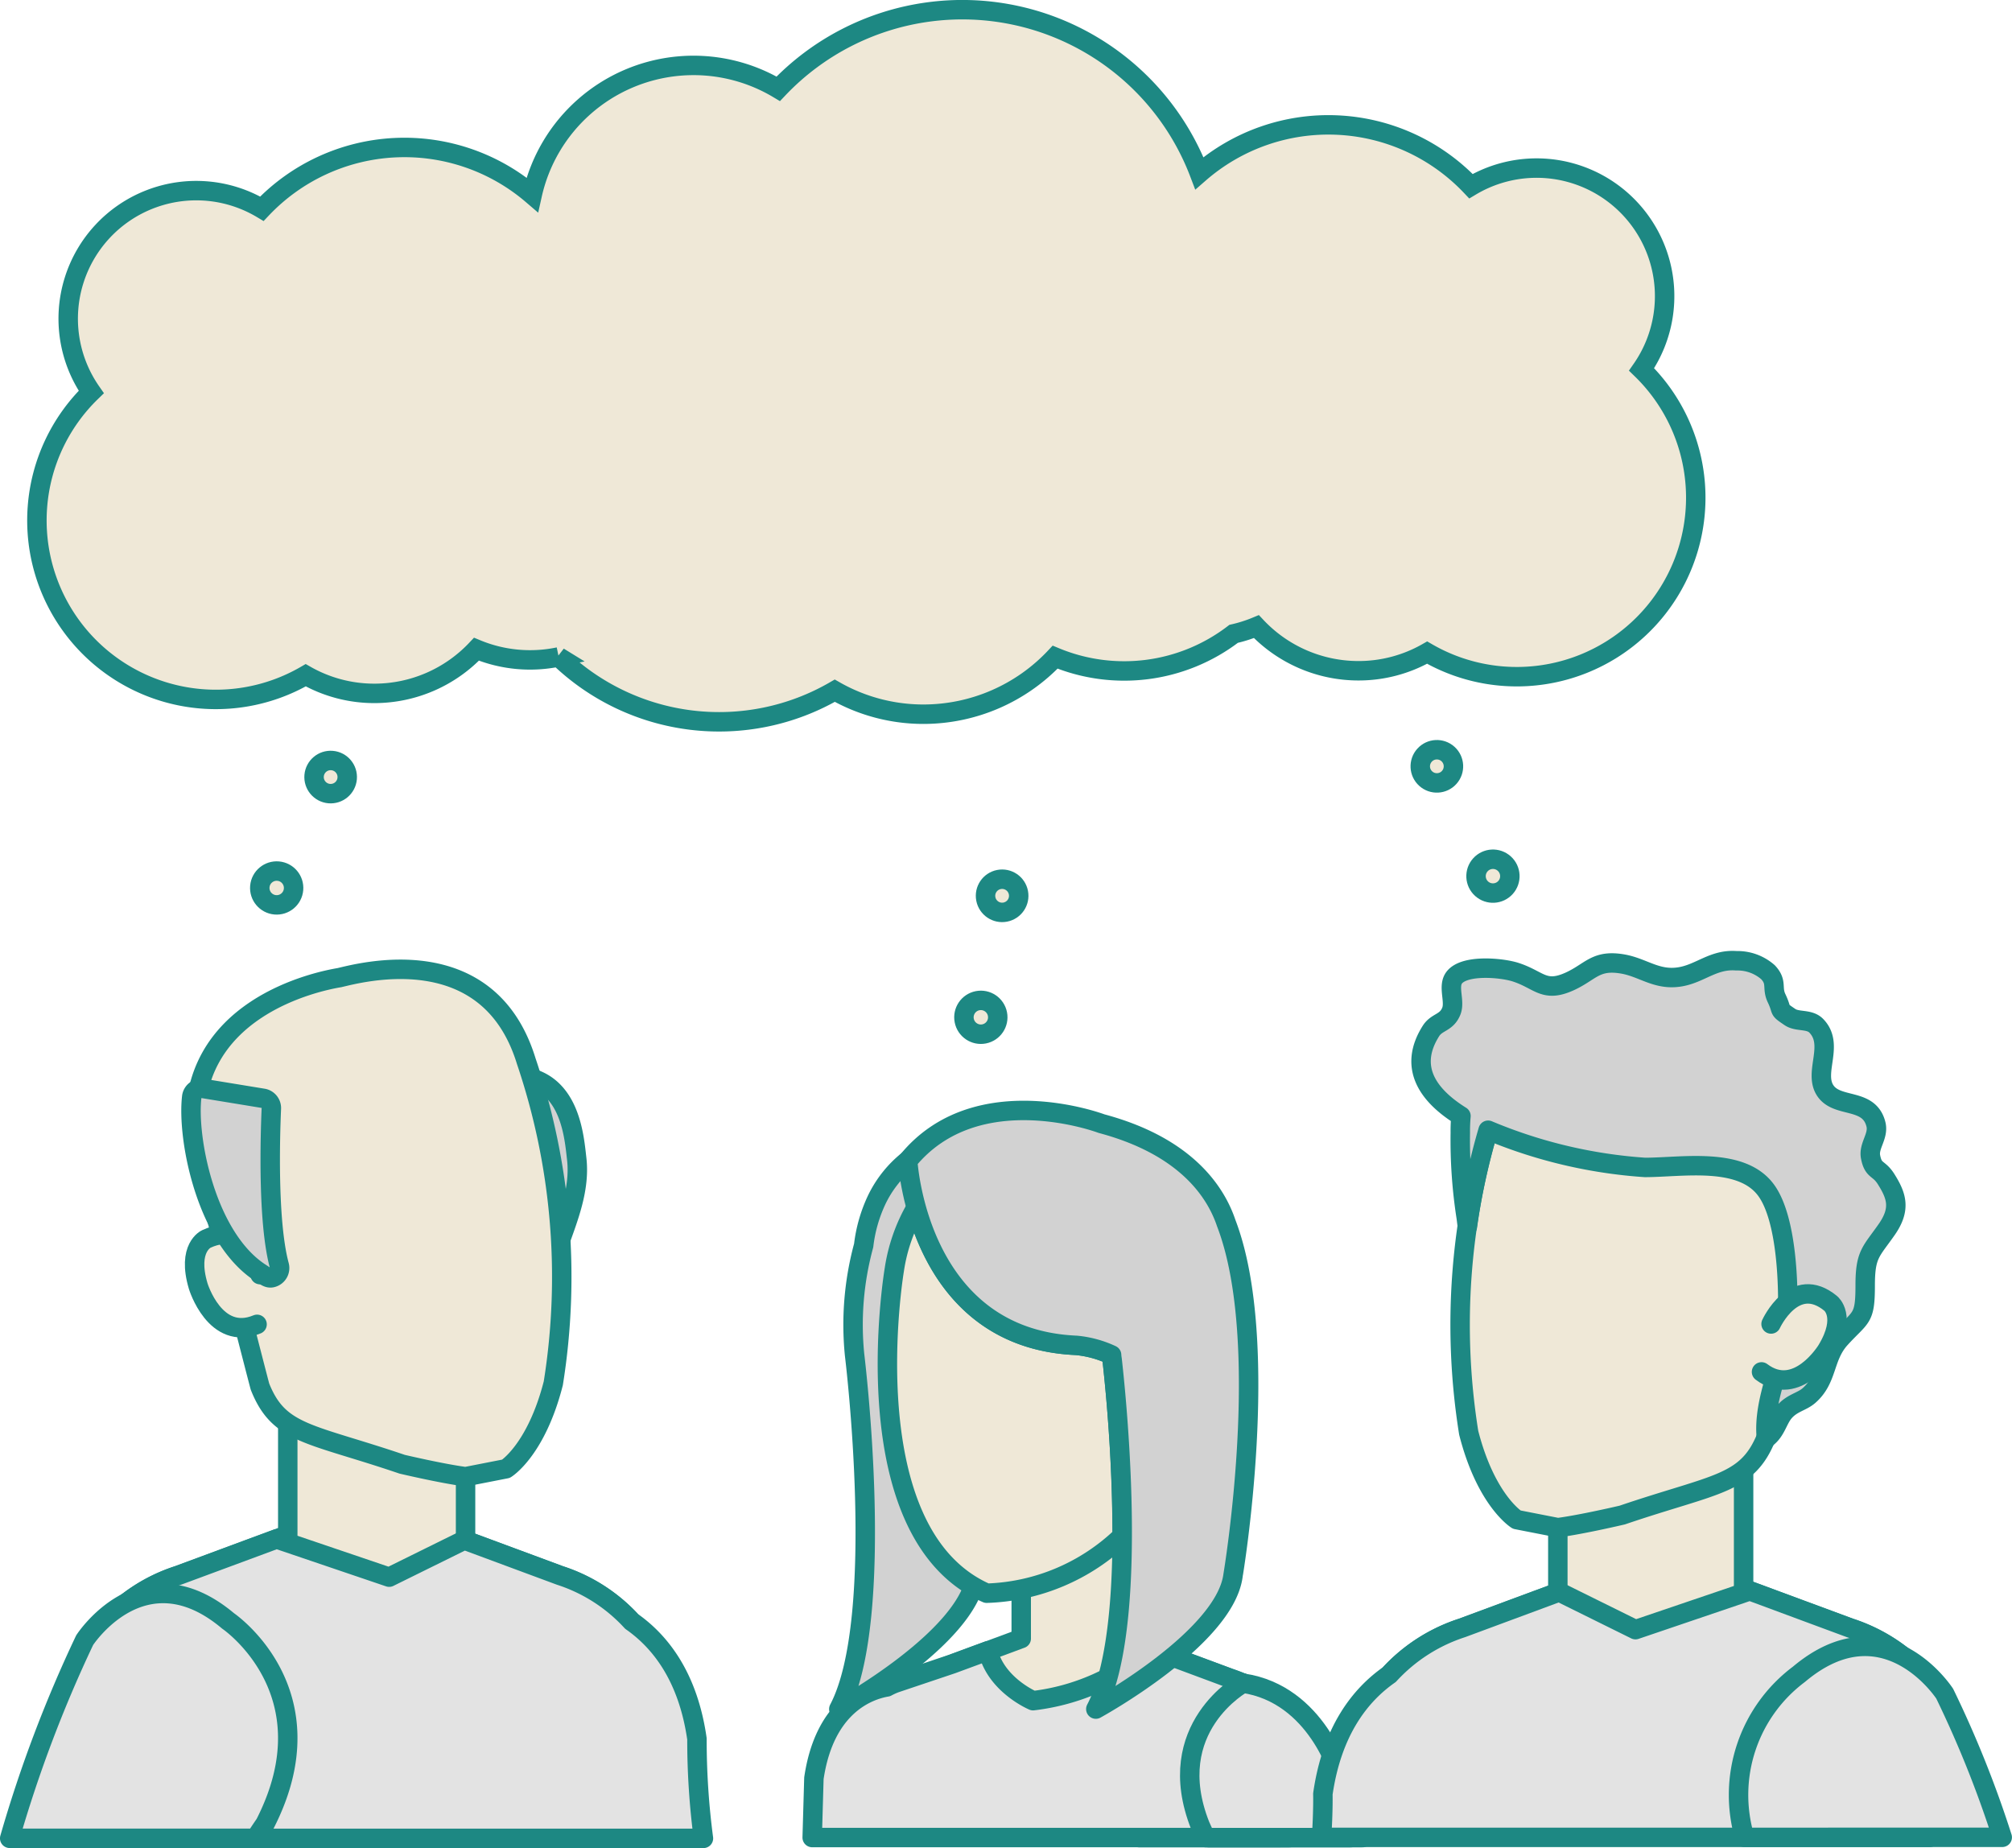
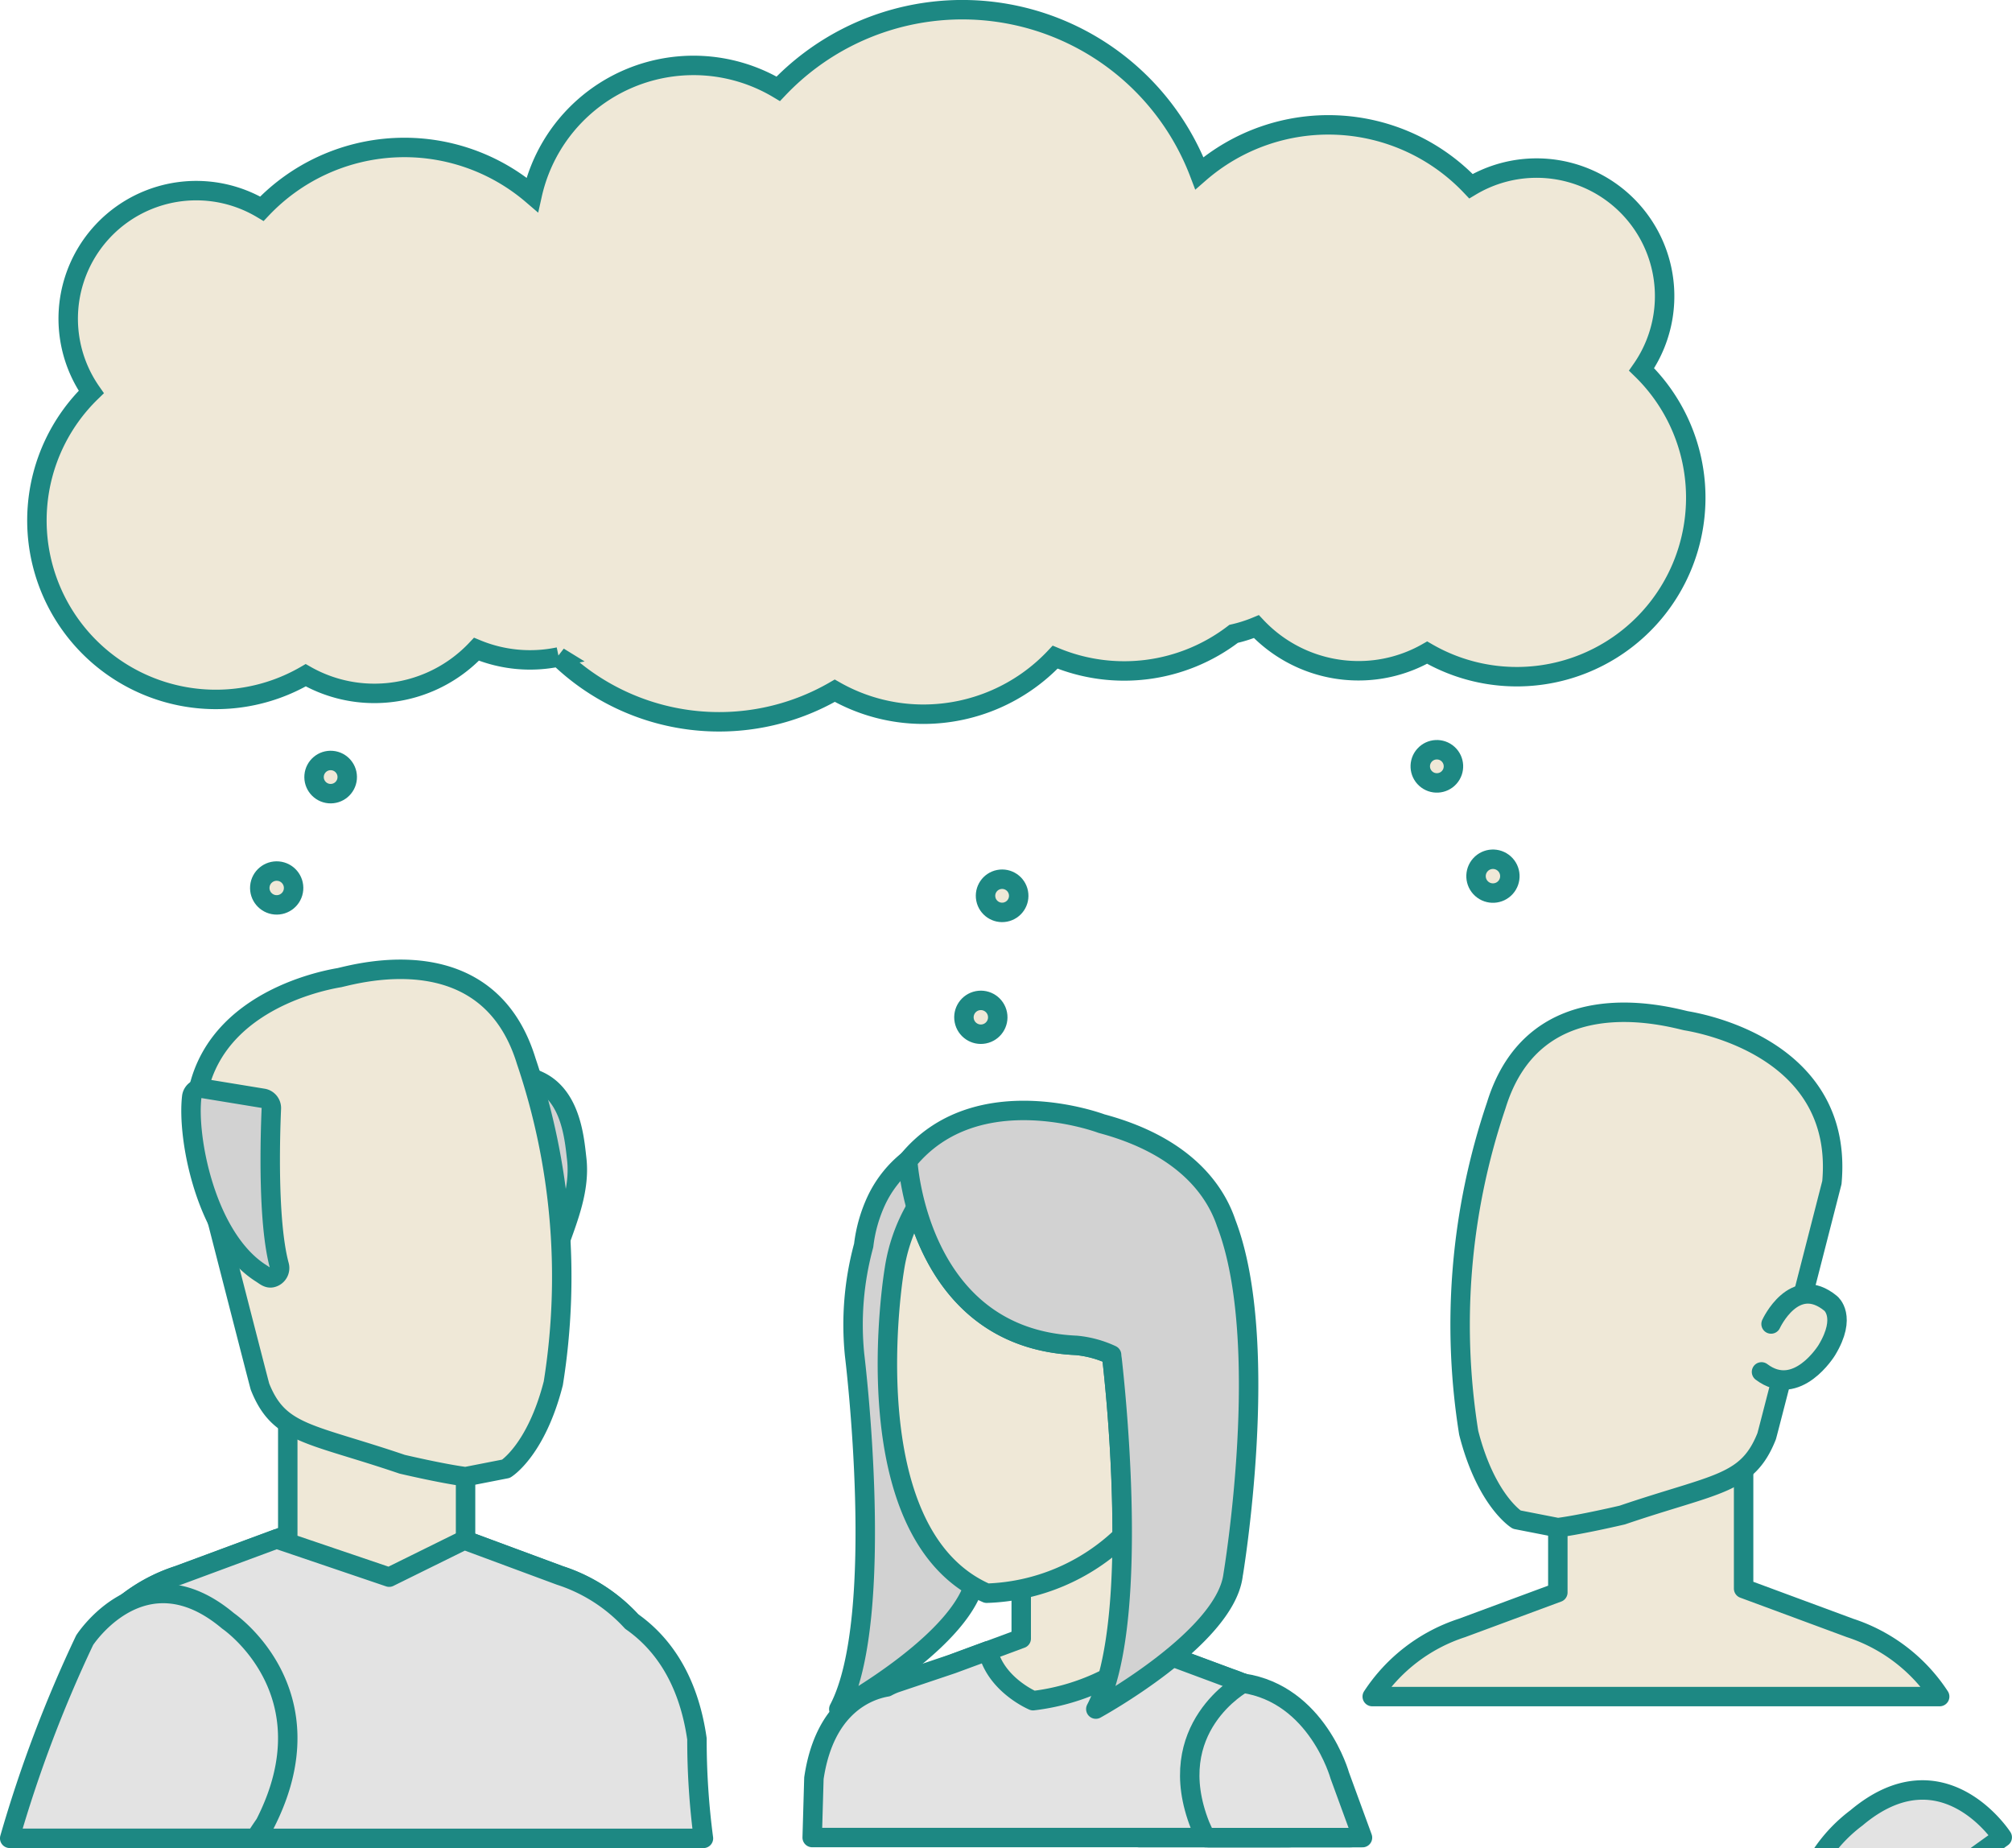
<svg xmlns="http://www.w3.org/2000/svg" width="155.217" height="142.554" viewBox="0 0 155.217 142.554">
  <g id="Group_5001" data-name="Group 5001" transform="translate(-539.826 -1841.914)">
    <g id="Group_4989" data-name="Group 4989" transform="translate(540.575 1916.686)">
      <path id="Path_5426" data-name="Path 5426" d="M179.587,109.988l8.472-3.14V96.939h13.716v10.349l7.283,2.7a12.916,12.916,0,0,1,6.815,5.209H172.777A12.906,12.906,0,0,1,179.587,109.988Z" transform="translate(-166.608 -63.233)" fill="#efe8d7" stroke="#1d8883" stroke-linecap="round" stroke-linejoin="round" stroke-width="1.5" />
      <path id="Path_5427" data-name="Path 5427" d="M167.271,123.507a12.826,12.826,0,0,1,8.766-10.5l7.61-2.819,8.683,2.946,5.8-2.863,7.38,2.736a12.858,12.858,0,0,1,5.525,3.545c2.23,1.56,4.356,4.284,5.04,9.058a58.117,58.117,0,0,0,.5,7.674H171.639l.03-1.029Z" transform="translate(-163.057 -66.248)" fill="#e3e3e3" stroke="#1d8883" stroke-linecap="round" stroke-linejoin="round" stroke-width="1.5" />
      <g id="Group_2693" data-name="Group 2693" transform="translate(0 48.149)">
        <path id="Path_5428" data-name="Path 5428" d="M227.741,134.522H208.787a100.489,100.489,0,0,1,5.781-15.283s4.515-7,11.07-1.483c0,0,8.06,5.47,2.841,15.66C228.479,133.416,228.21,133.791,227.741,134.522Z" transform="translate(-208.787 -115.639)" fill="#e3e3e3" stroke="#1d8883" stroke-linecap="round" stroke-linejoin="round" stroke-width="1.5" />
      </g>
      <path id="Path_5429" data-name="Path 5429" d="M180.31,71.038a17.019,17.019,0,0,1-.446-4.361c-.011-1.284.41-3.119,2.98-2.691,3.561.593,3.854,4.65,4.05,6.346.271,2.339-.66,4.582-1.386,6.643-.262.745-.247,2.356-1.711,2.407-1.254.046-.27.216-.9-.511C181.369,77.116,180.625,72.733,180.31,71.038Z" transform="translate(-143.152 -55.717)" fill="#d2d2d2" stroke="#1d8883" stroke-linecap="round" stroke-linejoin="round" stroke-width="1.5" />
      <path id="Path_5430" data-name="Path 5430" d="M209.069,85.231c-1.322,5.169-3.649,6.594-3.649,6.594l-3.12.611c-1.8-.231-4.893-.961-4.893-.961-7.129-2.423-9.495-2.277-10.965-5.983-.047-.113-4.955-19.263-4.955-19.263C180.574,56.269,191,54.2,192.57,53.94c1.556-.358,11.481-3.116,14.411,6.44A51.926,51.926,0,0,1,209.069,85.231Z" transform="translate(-167.133 -53.299)" fill="#efe8d7" stroke="#1d8883" stroke-linecap="round" stroke-linejoin="round" stroke-width="1.5" />
-       <path id="Path_5431" data-name="Path 5431" d="M216.606,82.879s-.764-4.312-4.138-2.754c0,0-1.52.66-.632,3.64,0,0,1.3,4.294,4.541,2.948" transform="translate(-197.294 -59.328)" fill="#efe8d7" stroke="#1d8883" stroke-linecap="round" stroke-linejoin="round" stroke-width="1.5" />
      <path id="Path_5432" data-name="Path 5432" d="M215.8,66.739c-.094,2.15-.294,8.732.609,12.1a.767.767,0,0,1-.558.953h0c-.317.076-.546-.153-.823-.326-4.24-2.663-5.753-10.387-5.369-13.633a.758.758,0,0,1,.864-.638l4.611.755A.764.764,0,0,1,215.8,66.739Z" transform="translate(-195.615 -56.005)" fill="#d2d2d2" stroke="#1d8883" stroke-linecap="round" stroke-linejoin="round" stroke-width="1.5" />
    </g>
    <g id="Group_4990" data-name="Group 4990" transform="translate(602.484 1927.572)">
      <path id="Path_5435" data-name="Path 5435" d="M420.35,318.583c-3.538-3.768-8.923-1.443-10.911,2.839a11.345,11.345,0,0,0-.965,3.433,23.284,23.284,0,0,0-.7,8.445s2.5,20.25-1.217,27.317c0,0,9.944-5.44,10.584-10.306a95.358,95.358,0,0,0,1.116-18.129,5.557,5.557,0,0,0,3.908-2.663C423.992,326.149,422.9,321.3,420.35,318.583Z" transform="translate(-404.504 -314.44)" fill="#d2d2d2" stroke="#1d8883" stroke-linecap="round" stroke-linejoin="round" stroke-width="1.5" />
      <path id="Path_5436" data-name="Path 5436" d="M451.685,391.173c1.378-3.221,2.014-8.052-3.585-11.913l-10.142,2.1s-.1,5.713,2.108,9.812Z" transform="translate(-414.861 -335.08)" fill="#d2d2d2" stroke="#1d8883" stroke-linecap="round" stroke-linejoin="round" stroke-width="1.5" />
      <path id="Path_5437" data-name="Path 5437" d="M436.816,373.375l-8.225-3.05v-7.715h-7.855v7.715l-8.231,3.05a10.655,10.655,0,0,0-5.62,4.3h35.553A10.659,10.659,0,0,0,436.816,373.375Z" transform="translate(-404.611 -329.588)" fill="#efe8d7" stroke="#1d8883" stroke-linecap="round" stroke-linejoin="round" stroke-width="1.5" />
      <g id="Group_2695" data-name="Group 2695" transform="translate(29.569 44.929)">
        <path id="Path_5438" data-name="Path 5438" d="M459.6,391.541c-3.276-15.784-9.864-10.209-9.864-10.209-3.109,2.84-2.181,7.333-1.106,10.209Z" transform="translate(-447.616 -380.377)" fill="#d2d2d2" stroke="#1d8883" stroke-linecap="round" stroke-linejoin="round" stroke-width="1.5" />
      </g>
      <path id="Path_5439" data-name="Path 5439" d="M429.444,335.878a8.242,8.242,0,0,0-2.716-.74c-8.173-.352-11.228-6.538-12.359-10.638a13.385,13.385,0,0,0-1.691,4.822s-3.424,20.324,7.132,24.934a15.782,15.782,0,0,0,10.451-4.411A127.057,127.057,0,0,0,429.444,335.878Z" transform="translate(-406.347 -317.017)" fill="#efe8d7" stroke="#1d8883" stroke-linecap="round" stroke-linejoin="round" stroke-width="1.5" />
      <path id="Path_5440" data-name="Path 5440" d="M436.731,377.956l-5.513-2.051v0l-1.61-.6a16.933,16.933,0,0,1-9.076,4s-2.857-1.2-3.485-3.847l-1.61.592h0l-1.146.423-4.392,1.476a5.186,5.186,0,0,0-.645.295c-1.4.24-4.8,1.4-5.632,7.045l-.132,4.573h36.054C442.372,380.567,436.731,377.956,436.731,377.956Z" transform="translate(-403.491 -333.776)" fill="#e3e3e3" stroke="#1d8883" stroke-linecap="round" stroke-linejoin="round" stroke-width="1.5" />
      <path id="Path_5441" data-name="Path 5441" d="M439.063,322.035c-.8-2.394-3.088-5.937-9.624-7.685,0,0-9.635-3.644-14.951,2.867,0,0,.73,13.708,13.012,14.238a8.241,8.241,0,0,1,2.716.74c0,.032,2.491,20.255-1.217,27.315,0,0,9.945-5.44,10.585-10.306C439.584,349.2,442.608,331.278,439.063,322.035Z" transform="translate(-407.119 -313.333)" fill="#d2d2d2" stroke="#1d8883" stroke-linecap="round" stroke-linejoin="round" stroke-width="1.5" />
      <path id="Path_5442" data-name="Path 5442" d="M448.179,391.173h12.1l-1.753-4.794s-1.736-6.274-7.457-7.119c0,0-6.305,3.429-3.31,10.988Z" transform="translate(-417.827 -335.08)" fill="#e3e3e3" stroke="#1d8883" stroke-linecap="round" stroke-linejoin="round" stroke-width="1.5" />
    </g>
    <g id="Group_4991" data-name="Group 4991" transform="translate(641.778 1916.015)">
      <path id="Path_5444" data-name="Path 5444" d="M88.4,373.039,80.19,370V359.785H65.858V370.3l-7.4,2.741a13.118,13.118,0,0,0-6.918,5.291H95.315A13.116,13.116,0,0,0,88.4,373.039Z" transform="translate(-47.63 -321.563)" fill="#efe8d7" stroke="#1d8883" stroke-linecap="round" stroke-linejoin="round" stroke-width="1.5" />
-       <path id="Path_5445" data-name="Path 5445" d="M87.322,375.892l-7.73-2.864-8.819,2.995-5.887-2.91-7.5,2.78a13.079,13.079,0,0,0-5.6,3.6c-2.269,1.584-4.432,4.354-5.129,9.209,0,0,.036,1.177-.1,3.344H93.473l2.754-5.48A13.027,13.027,0,0,0,87.322,375.892Z" transform="translate(-46.556 -324.416)" fill="#e3e3e3" stroke="#1d8883" stroke-linecap="round" stroke-linejoin="round" stroke-width="1.5" />
      <g id="Group_2697" data-name="Group 2697" transform="translate(32.17 52.893)">
-         <path id="Path_5446" data-name="Path 5446" d="M107.9,393.217a83.336,83.336,0,0,0-4.436-11.077s-4.587-7.1-11.244-1.5a11.624,11.624,0,0,0-4.191,12.582Z" transform="translate(-87.559 -378.484)" fill="#e3e3e3" stroke="#1d8883" stroke-linecap="round" stroke-linejoin="round" stroke-width="1.5" />
+         <path id="Path_5446" data-name="Path 5446" d="M107.9,393.217s-4.587-7.1-11.244-1.5a11.624,11.624,0,0,0-4.191,12.582Z" transform="translate(-87.559 -378.484)" fill="#e3e3e3" stroke="#1d8883" stroke-linecap="round" stroke-linejoin="round" stroke-width="1.5" />
      </g>
      <path id="Path_5447" data-name="Path 5447" d="M60.845,348.581c1.342,5.249,3.707,6.7,3.707,6.7l3.169.62c1.825-.233,4.972-.974,4.972-.974,7.239-2.462,9.644-2.314,11.138-6.079.049-.116,5.032-19.568,5.032-19.568.927-10.116-9.657-12.219-11.258-12.483-1.58-.363-11.661-3.167-14.639,6.542A52.764,52.764,0,0,0,60.845,348.581Z" transform="translate(-49.493 -312.161)" fill="#efe8d7" stroke="#1d8883" stroke-linecap="round" stroke-linejoin="round" stroke-width="1.5" />
-       <path id="Path_5448" data-name="Path 5448" d="M92.2,327.9c-.566-.884-.973-.575-1.187-1.707-.158-.849.638-1.588.42-2.486-.524-2.143-3.059-1.186-3.953-2.682-.845-1.411.762-3.489-.658-4.936-.536-.546-1.443-.275-2.019-.664-.989-.667-.526-.381-1.033-1.447-.4-.836.069-1.224-.663-2.013a3.56,3.56,0,0,0-2.443-.886c-1.768-.141-2.775.982-4.349,1.241-1.78.294-2.831-.709-4.392-.987-2.129-.377-2.478.6-4.146,1.352-1.958.876-2.318-.135-4.139-.725-1.029-.336-3.9-.622-4.726.4-.544.679.073,1.819-.237,2.6-.37.936-1.116.81-1.575,1.537-1.733,2.744-.313,4.915,2.317,6.557a12.608,12.608,0,0,0-.051,1.281,38.78,38.78,0,0,0,.457,6.548c.027.206.056.449.089.705a51.827,51.827,0,0,1,1.6-7.437A37.756,37.756,0,0,0,73.61,327.02c2.868,0,7.5-.865,9.387,1.813,1.556,2.206,1.725,7.32,1.6,9.986-.151,3.091-1.925,6.012-1.617,9.089.752-.548.869-1.457,1.405-2.055.6-.676,1.33-.758,1.873-1.23,1.477-1.283,1.126-2.976,2.433-4.41,1.582-1.738,1.912-1.442,1.91-4.085,0-2.435.448-2.579,1.671-4.334C93.361,330.22,93.033,329.216,92.2,327.9Z" transform="translate(-48.662 -311.068)" fill="#d2d2d2" stroke="#1d8883" stroke-linecap="round" stroke-linejoin="round" stroke-width="1.5" />
      <path id="Path_5449" data-name="Path 5449" d="M90.555,346.156s1.789-3.9,4.6-1.589c0,0,1.28,1-.3,3.607,0,0-2.289,3.753-5.037,1.677" transform="translate(-55.877 -318.127)" fill="#efe8d7" stroke="#1d8883" stroke-linecap="round" stroke-linejoin="round" stroke-width="1.5" />
    </g>
    <g id="Group_4992" data-name="Group 4992" transform="translate(566.351 1899.676) rotate(70)">
      <g id="Group_4707" data-name="Group 4707" transform="translate(7.684 6.804) rotate(25)">
        <g id="Group_4706" data-name="Group 4706" transform="translate(0 0)">
          <ellipse id="Ellipse_547" data-name="Ellipse 547" cx="1.305" cy="1.305" rx="1.305" ry="1.305" fill="#efe8d7" stroke="#1d8883" stroke-width="1.5" />
        </g>
      </g>
      <g id="Group_4709" data-name="Group 4709" transform="translate(1.081 0) rotate(25)">
        <g id="Group_4708" data-name="Group 4708">
          <ellipse id="Ellipse_548" data-name="Ellipse 548" cx="1.28" cy="1.28" rx="1.28" ry="1.28" fill="#efe8d7" stroke="#1d8883" stroke-width="1.5" />
        </g>
      </g>
    </g>
    <g id="Group_4993" data-name="Group 4993" transform="matrix(0.588, 0.809, -0.809, 0.588, 617.512, 1908.639)">
      <g id="Group_4707-2" data-name="Group 4707" transform="translate(7.684 6.804) rotate(25)">
        <g id="Group_4706-2" data-name="Group 4706" transform="translate(0 0)">
          <ellipse id="Ellipse_547-2" data-name="Ellipse 547" cx="1.305" cy="1.305" rx="1.305" ry="1.305" fill="#efe8d7" stroke="#1d8883" stroke-width="1.5" />
        </g>
      </g>
      <g id="Group_4709-2" data-name="Group 4709" transform="translate(1.081 0) rotate(25)">
        <g id="Group_4708-2" data-name="Group 4708">
          <ellipse id="Ellipse_548-2" data-name="Ellipse 548" cx="1.28" cy="1.28" rx="1.28" ry="1.28" fill="#efe8d7" stroke="#1d8883" stroke-width="1.5" />
        </g>
      </g>
    </g>
    <g id="Group_4994" data-name="Group 4994" transform="translate(649.545 1898.903) rotate(17)">
      <g id="Group_4707-3" data-name="Group 4707" transform="translate(7.684 6.804) rotate(25)">
        <g id="Group_4706-3" data-name="Group 4706" transform="translate(0 0)">
          <ellipse id="Ellipse_547-3" data-name="Ellipse 547" cx="1.305" cy="1.305" rx="1.305" ry="1.305" fill="#efe8d7" stroke="#1d8883" stroke-width="1.5" />
        </g>
      </g>
      <g id="Group_4709-3" data-name="Group 4709" transform="translate(1.081 0) rotate(25)">
        <g id="Group_4708-3" data-name="Group 4708">
          <ellipse id="Ellipse_548-3" data-name="Ellipse 548" cx="1.28" cy="1.28" rx="1.28" ry="1.28" fill="#efe8d7" stroke="#1d8883" stroke-width="1.5" />
        </g>
      </g>
    </g>
    <path id="Union_39" data-name="Union 39" d="M40.244,49.924A10.788,10.788,0,0,1,33.9,49.33a10.812,10.812,0,0,1-7.856,3.406,10.685,10.685,0,0,1-5.317-1.4A13.806,13.806,0,0,1,4.181,29.488,9.879,9.879,0,0,1,17.345,15.351,15.149,15.149,0,0,1,38.2,14.273,12.747,12.747,0,0,1,57.18,6.1a19.568,19.568,0,0,1,32.488,6.511,15.149,15.149,0,0,1,20.951,1,9.879,9.879,0,0,1,13.164,14.136,13.806,13.806,0,0,1-16.544,21.844,10.685,10.685,0,0,1-5.317,1.4,10.812,10.812,0,0,1-7.856-3.406,10.756,10.756,0,0,1-1.755.558,13.879,13.879,0,0,1-13.77,1.8,13.952,13.952,0,0,1-10.138,4.4,13.8,13.8,0,0,1-6.862-1.813,17.8,17.8,0,0,1-21.3-2.608Z" transform="translate(542.685 1842.664)" fill="#efe8d7" stroke="#1d8883" stroke-width="1.5" />
  </g>
</svg>